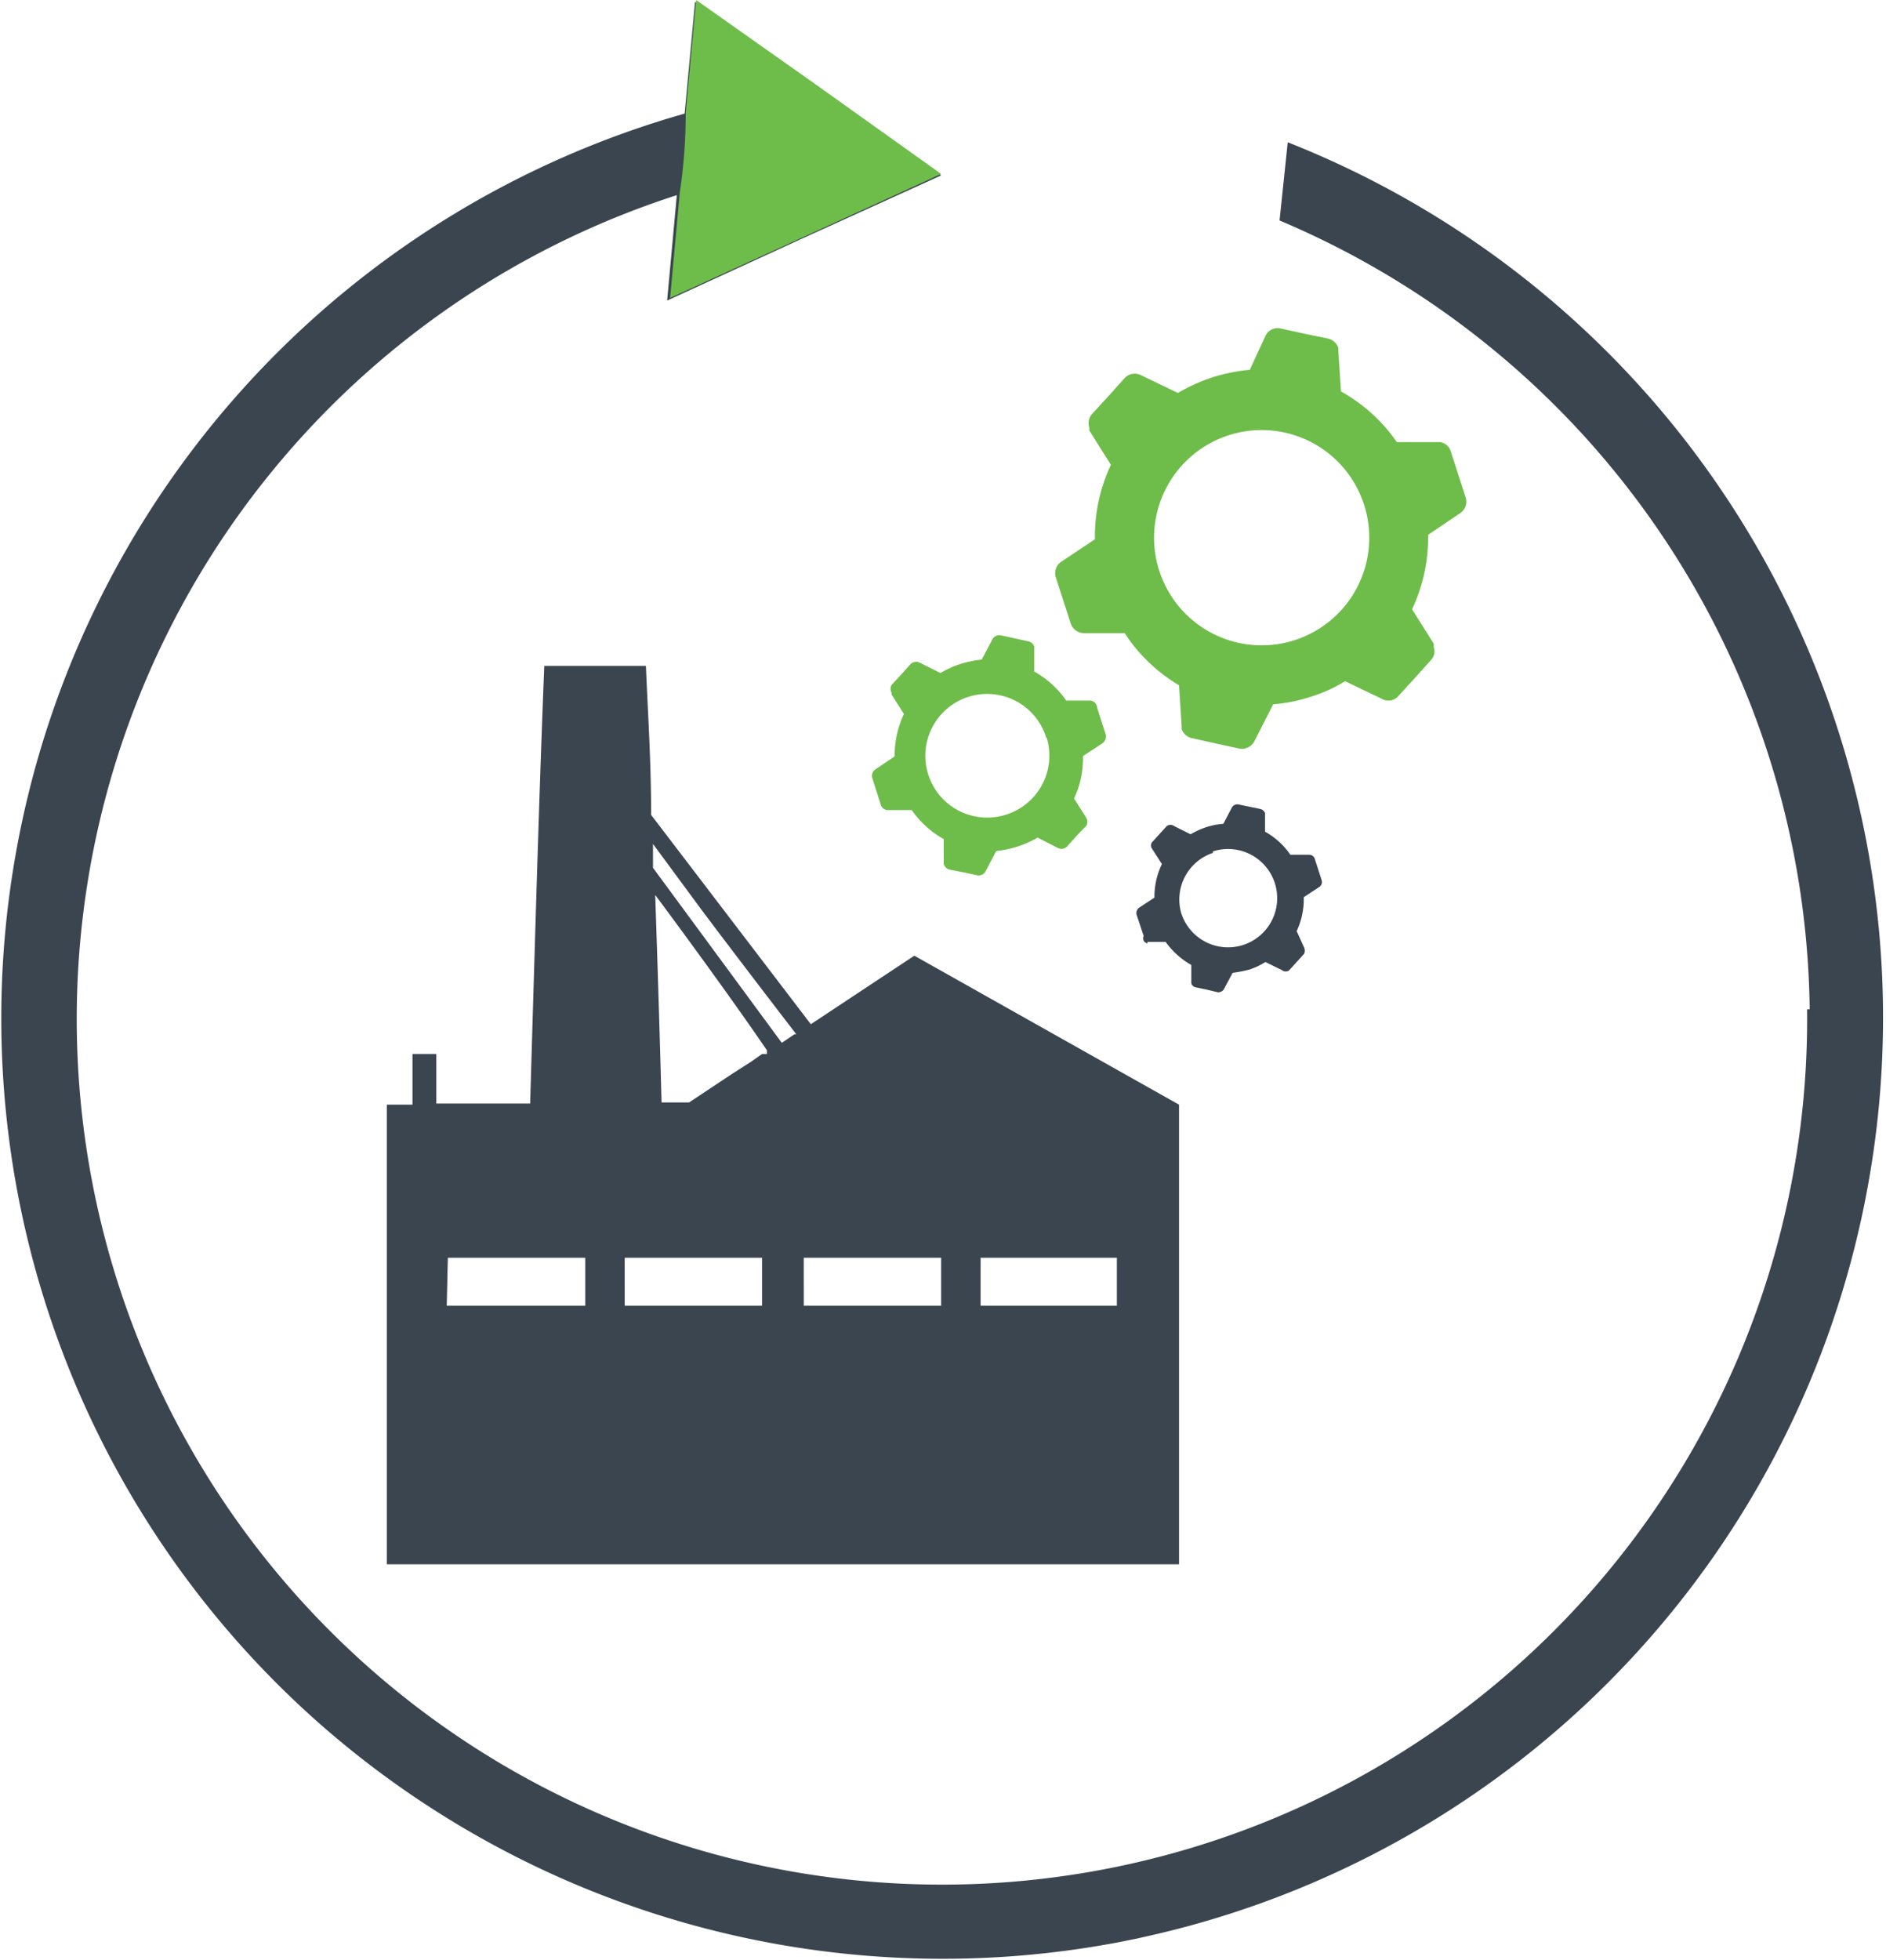
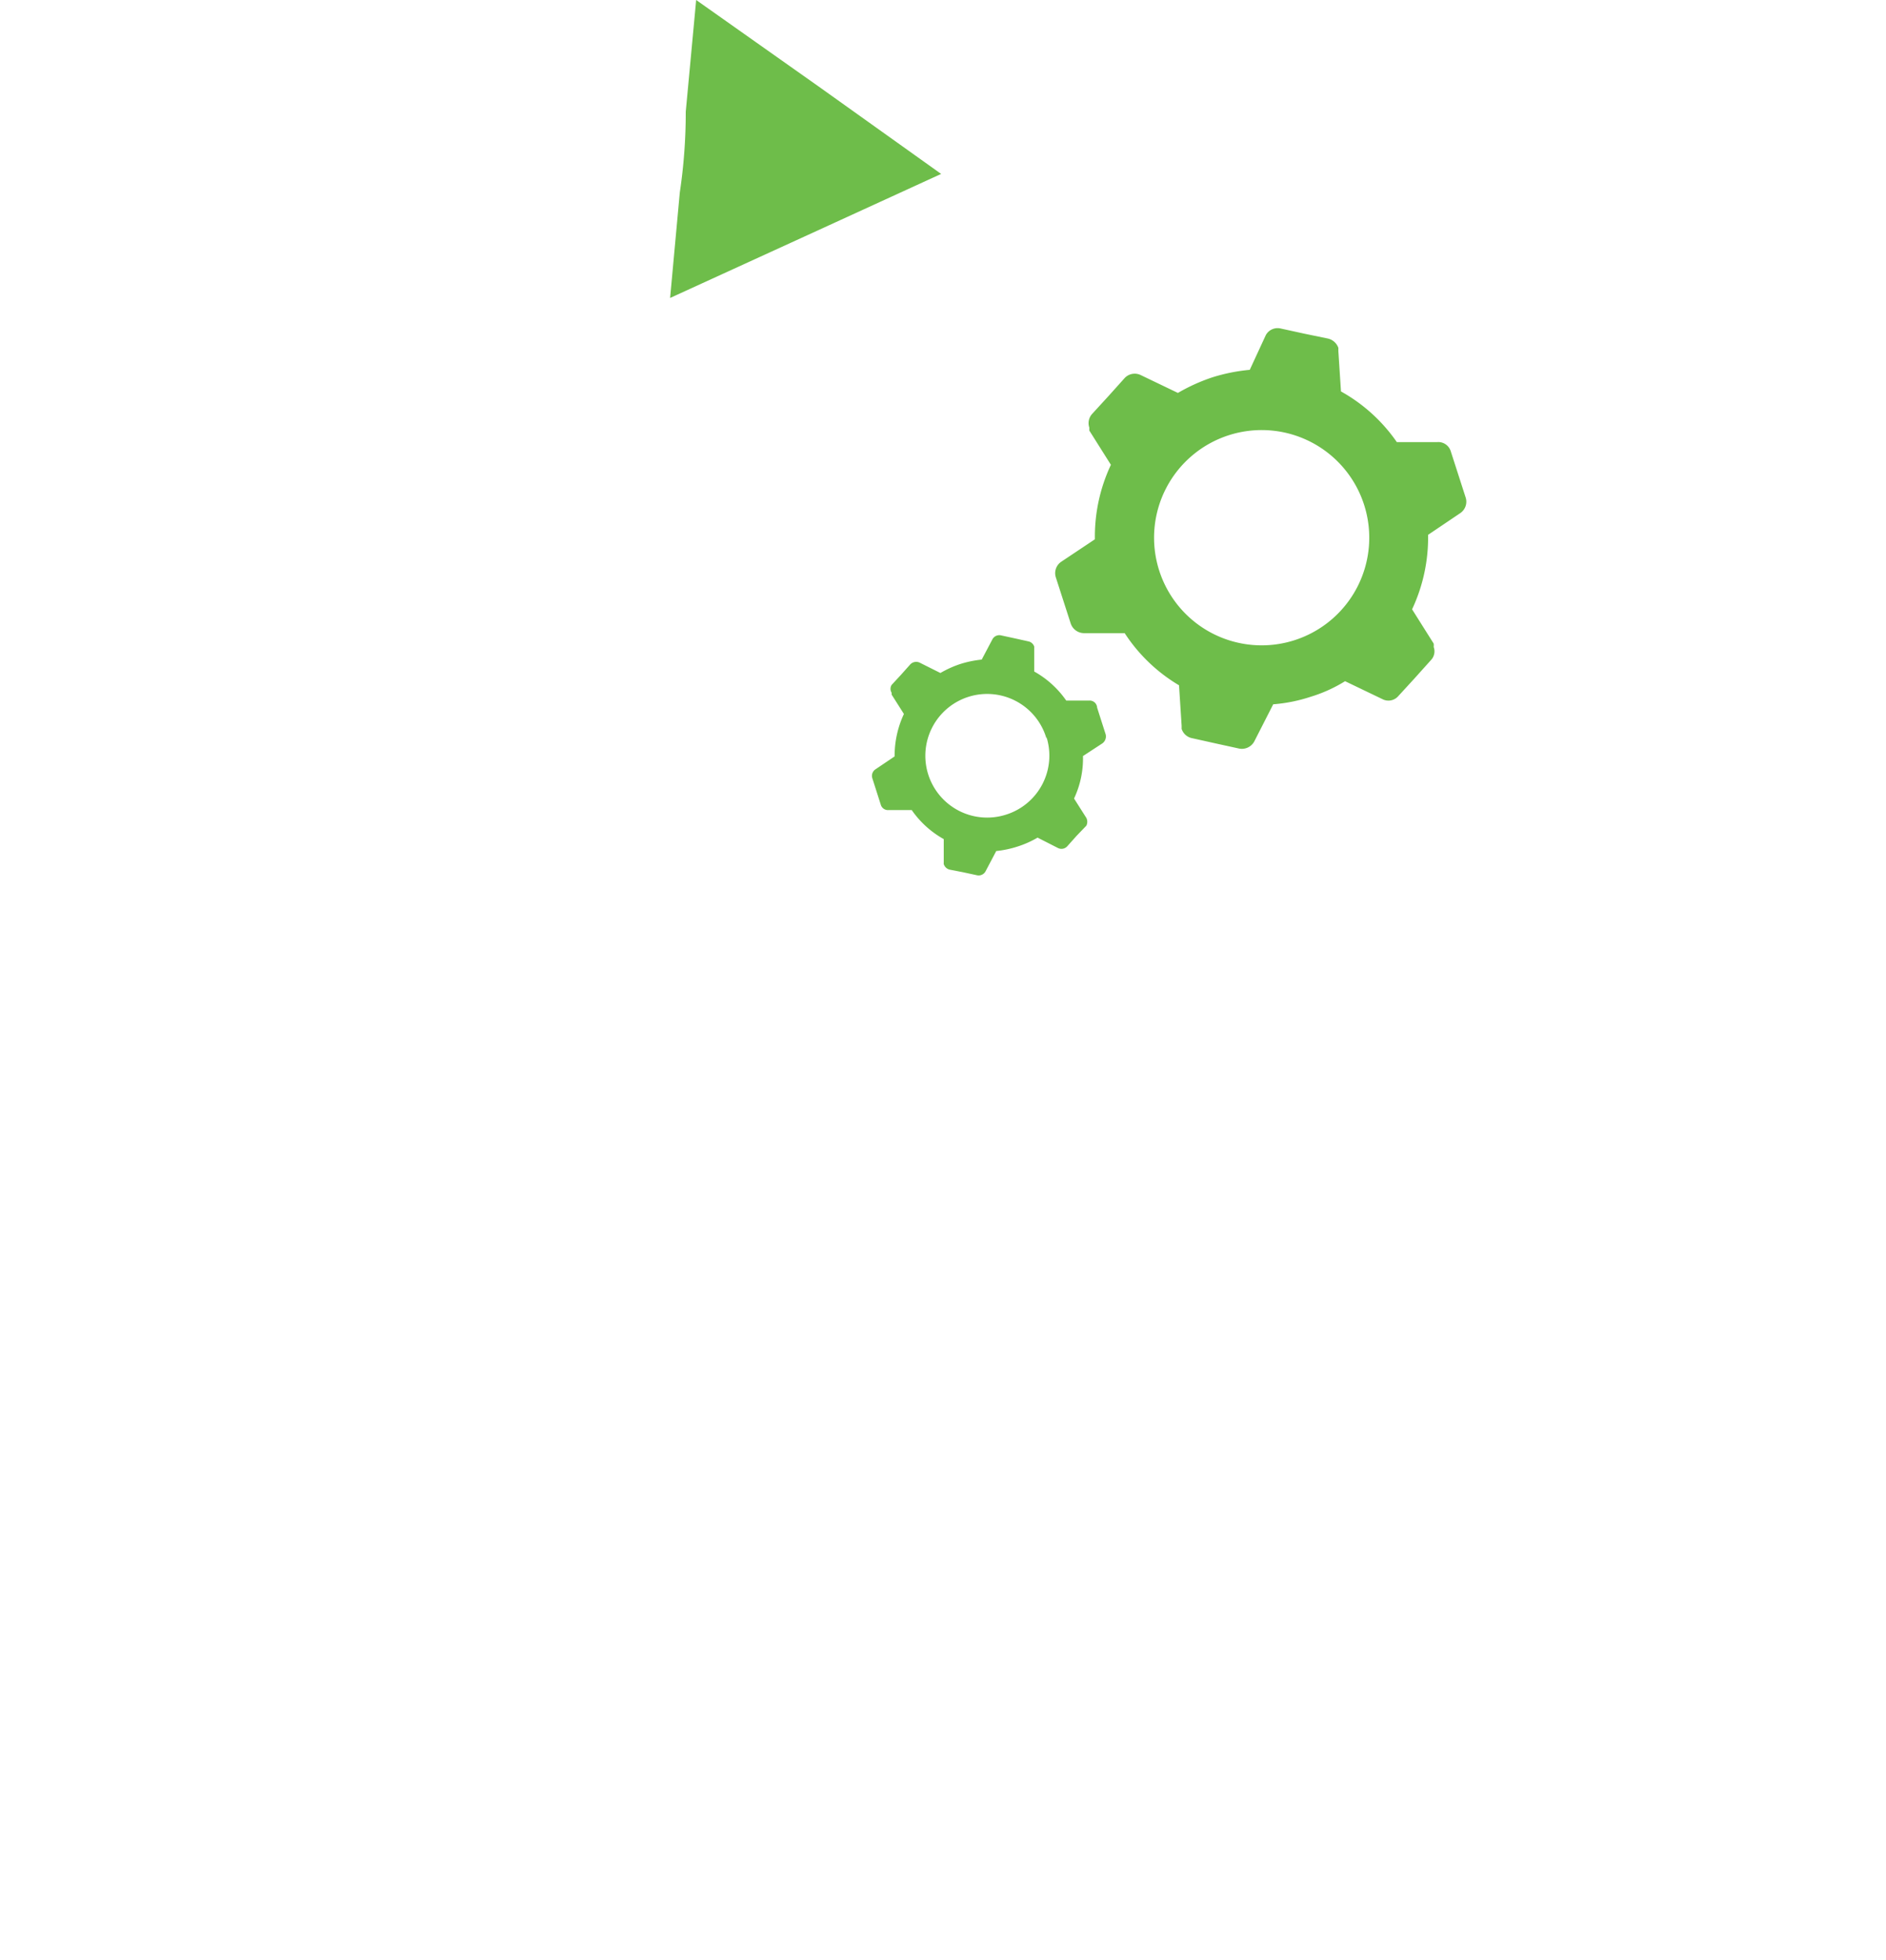
<svg xmlns="http://www.w3.org/2000/svg" viewBox="0 0 50.66 52.63">
  <defs>
    <style>.cls-1{fill:#3b4550;}.cls-2{fill:#6ebd4a;}</style>
  </defs>
  <g id="Layer_2" data-name="Layer 2">
    <g id="Layer_1-2" data-name="Layer 1">
-       <path class="cls-1" d="M11.08,28.3v1.36h-.69V42H31.67V29.66l-7.11-4-2.78,1.84-4.29-5.62c0-1.44-.09-2.78-.14-4H14.62c-.13,3.17-.25,7.39-.38,11.75H11.72V28.3Zm9.52,0-.06,0-.07,0-.3.21,0,0-.5.32-1.16.77h-.74c-.05-1.91-.11-3.79-.17-5.57h0c.36.48,2,2.7,3,4.17Zm5.74,5.47H30v1.29H26.34Zm-4.75,0h3.69v1.29H21.59Zm-2.73-9.32c.85,1.13,1.89,2.49,2.53,3.32l-.05,0L21,28l-3.46-4.7c0-.22,0-.43,0-.64Zm-2.08,9.32h3.69v1.29H16.78Zm-4.75,0h3.69v1.29H12ZM30.76,52l-.22.05-.5.1h0a25.34,25.34,0,0,1-21.5-5.91h0A25.25,25.25,0,0,1,18.39,3.05l.28-3L22,2.38l3.28,2.33L21.58,6.39,17.92,8.07l.26-2.83A23.24,23.24,0,1,0,48.54,27.1l.07,0A23.28,23.28,0,0,0,34.37,5.92l.22-2.1A25.27,25.27,0,0,1,30.76,52Zm.06-26.71h.49a2.17,2.17,0,0,0,.69.62l0,.49a.06.06,0,0,0,0,0,.15.15,0,0,0,.12.11l.29.06.29.07a.17.17,0,0,0,.18-.09l.23-.43a3.4,3.4,0,0,0,.46-.09,2,2,0,0,0,.42-.2l.45.22a.15.15,0,0,0,.19,0l.2-.22.2-.22a.21.21,0,0,0,0-.17l0,0L34.83,25a2,2,0,0,0,.19-.91l.41-.27a.16.16,0,0,0,.07-.19l-.18-.56a.16.16,0,0,0-.17-.12l-.49,0a2,2,0,0,0-.68-.62l0-.5s0,0,0,0a.18.18,0,0,0-.13-.11l-.29-.06-.29-.06a.17.17,0,0,0-.18.08l-.23.44a1.87,1.87,0,0,0-.46.09,2.26,2.26,0,0,0-.42.19l-.44-.22a.17.17,0,0,0-.2,0l-.2.22-.2.22a.15.15,0,0,0,0,.16s0,0,0,0l.27.42a2,2,0,0,0-.2.9l-.41.27a.18.18,0,0,0-.07.19l.19.57A.14.14,0,0,0,30.82,25.33Zm1.76-2.43a1.32,1.32,0,1,1-.85,1.66A1.32,1.32,0,0,1,32.58,22.9Z" />
      <path class="cls-2" d="M25.28,4.67,21.61,6.35,18,8l.26-2.83h0A14.52,14.52,0,0,0,18.42,3h0l.28-3L22,2.33Zm13.08,9.69a4.53,4.53,0,0,1-.43,2l.58.92a.32.32,0,0,1,0,.09.34.34,0,0,1-.07.35l-.44.49-.44.48a.35.35,0,0,1-.43.08l-1-.48a3.9,3.9,0,0,1-.93.42,4.22,4.22,0,0,1-1,.2l-.51,1a.38.38,0,0,1-.4.19l-.64-.14-.63-.14a.37.37,0,0,1-.28-.25s0-.05,0-.08l-.07-1.09A4.45,4.45,0,0,1,30.21,17l-1.09,0a.38.38,0,0,1-.36-.26l-.4-1.24a.37.37,0,0,1,.15-.42l.9-.6a4.53,4.53,0,0,1,.43-2l-.58-.92,0-.08a.37.37,0,0,1,.07-.36l.44-.48.44-.49a.37.37,0,0,1,.43-.08l1,.48a4.89,4.89,0,0,1,.93-.42,4.79,4.79,0,0,1,1-.2L34,9a.36.36,0,0,1,.4-.18l.64.14.63.13a.39.39,0,0,1,.28.25s0,.06,0,.09l.07,1.08a4.46,4.46,0,0,1,1.5,1.36l1.09,0a.35.35,0,0,1,.36.25l.4,1.24a.37.37,0,0,1-.15.42Zm-1.72-.81a2.89,2.89,0,1,0-1.87,3.64A2.89,2.89,0,0,0,36.64,13.55ZM29.47,19l.23.72a.23.23,0,0,1-.09.24l-.52.34a2.52,2.52,0,0,1-.24,1.14l.33.52,0,0a.23.23,0,0,1,0,.21l-.26.27-.25.28a.21.21,0,0,1-.25.05l-.55-.28a2.61,2.61,0,0,1-.54.24,2.75,2.75,0,0,1-.57.12l-.29.55a.21.21,0,0,1-.23.1l-.37-.08-.36-.07a.22.22,0,0,1-.16-.15.43.43,0,0,1,0-.05l0-.62a2.57,2.57,0,0,1-.86-.78l-.62,0a.2.2,0,0,1-.21-.14l-.23-.72a.21.21,0,0,1,.08-.23l.52-.35a2.66,2.66,0,0,1,.25-1.14l-.33-.52s0,0,0-.05a.2.2,0,0,1,0-.21l.25-.27.25-.28a.22.22,0,0,1,.25-.05l.56.28a2.79,2.79,0,0,1,.53-.24,2.85,2.85,0,0,1,.58-.12l.29-.55a.21.21,0,0,1,.23-.1l.37.08.36.08a.21.21,0,0,1,.16.14.43.43,0,0,1,0,.05l0,.62a2.57,2.57,0,0,1,.86.78l.62,0A.2.2,0,0,1,29.47,19Zm-1.36.83A1.66,1.66,0,1,0,27,21.88,1.66,1.66,0,0,0,28.11,19.79Z" />
    </g>
  </g>
</svg>